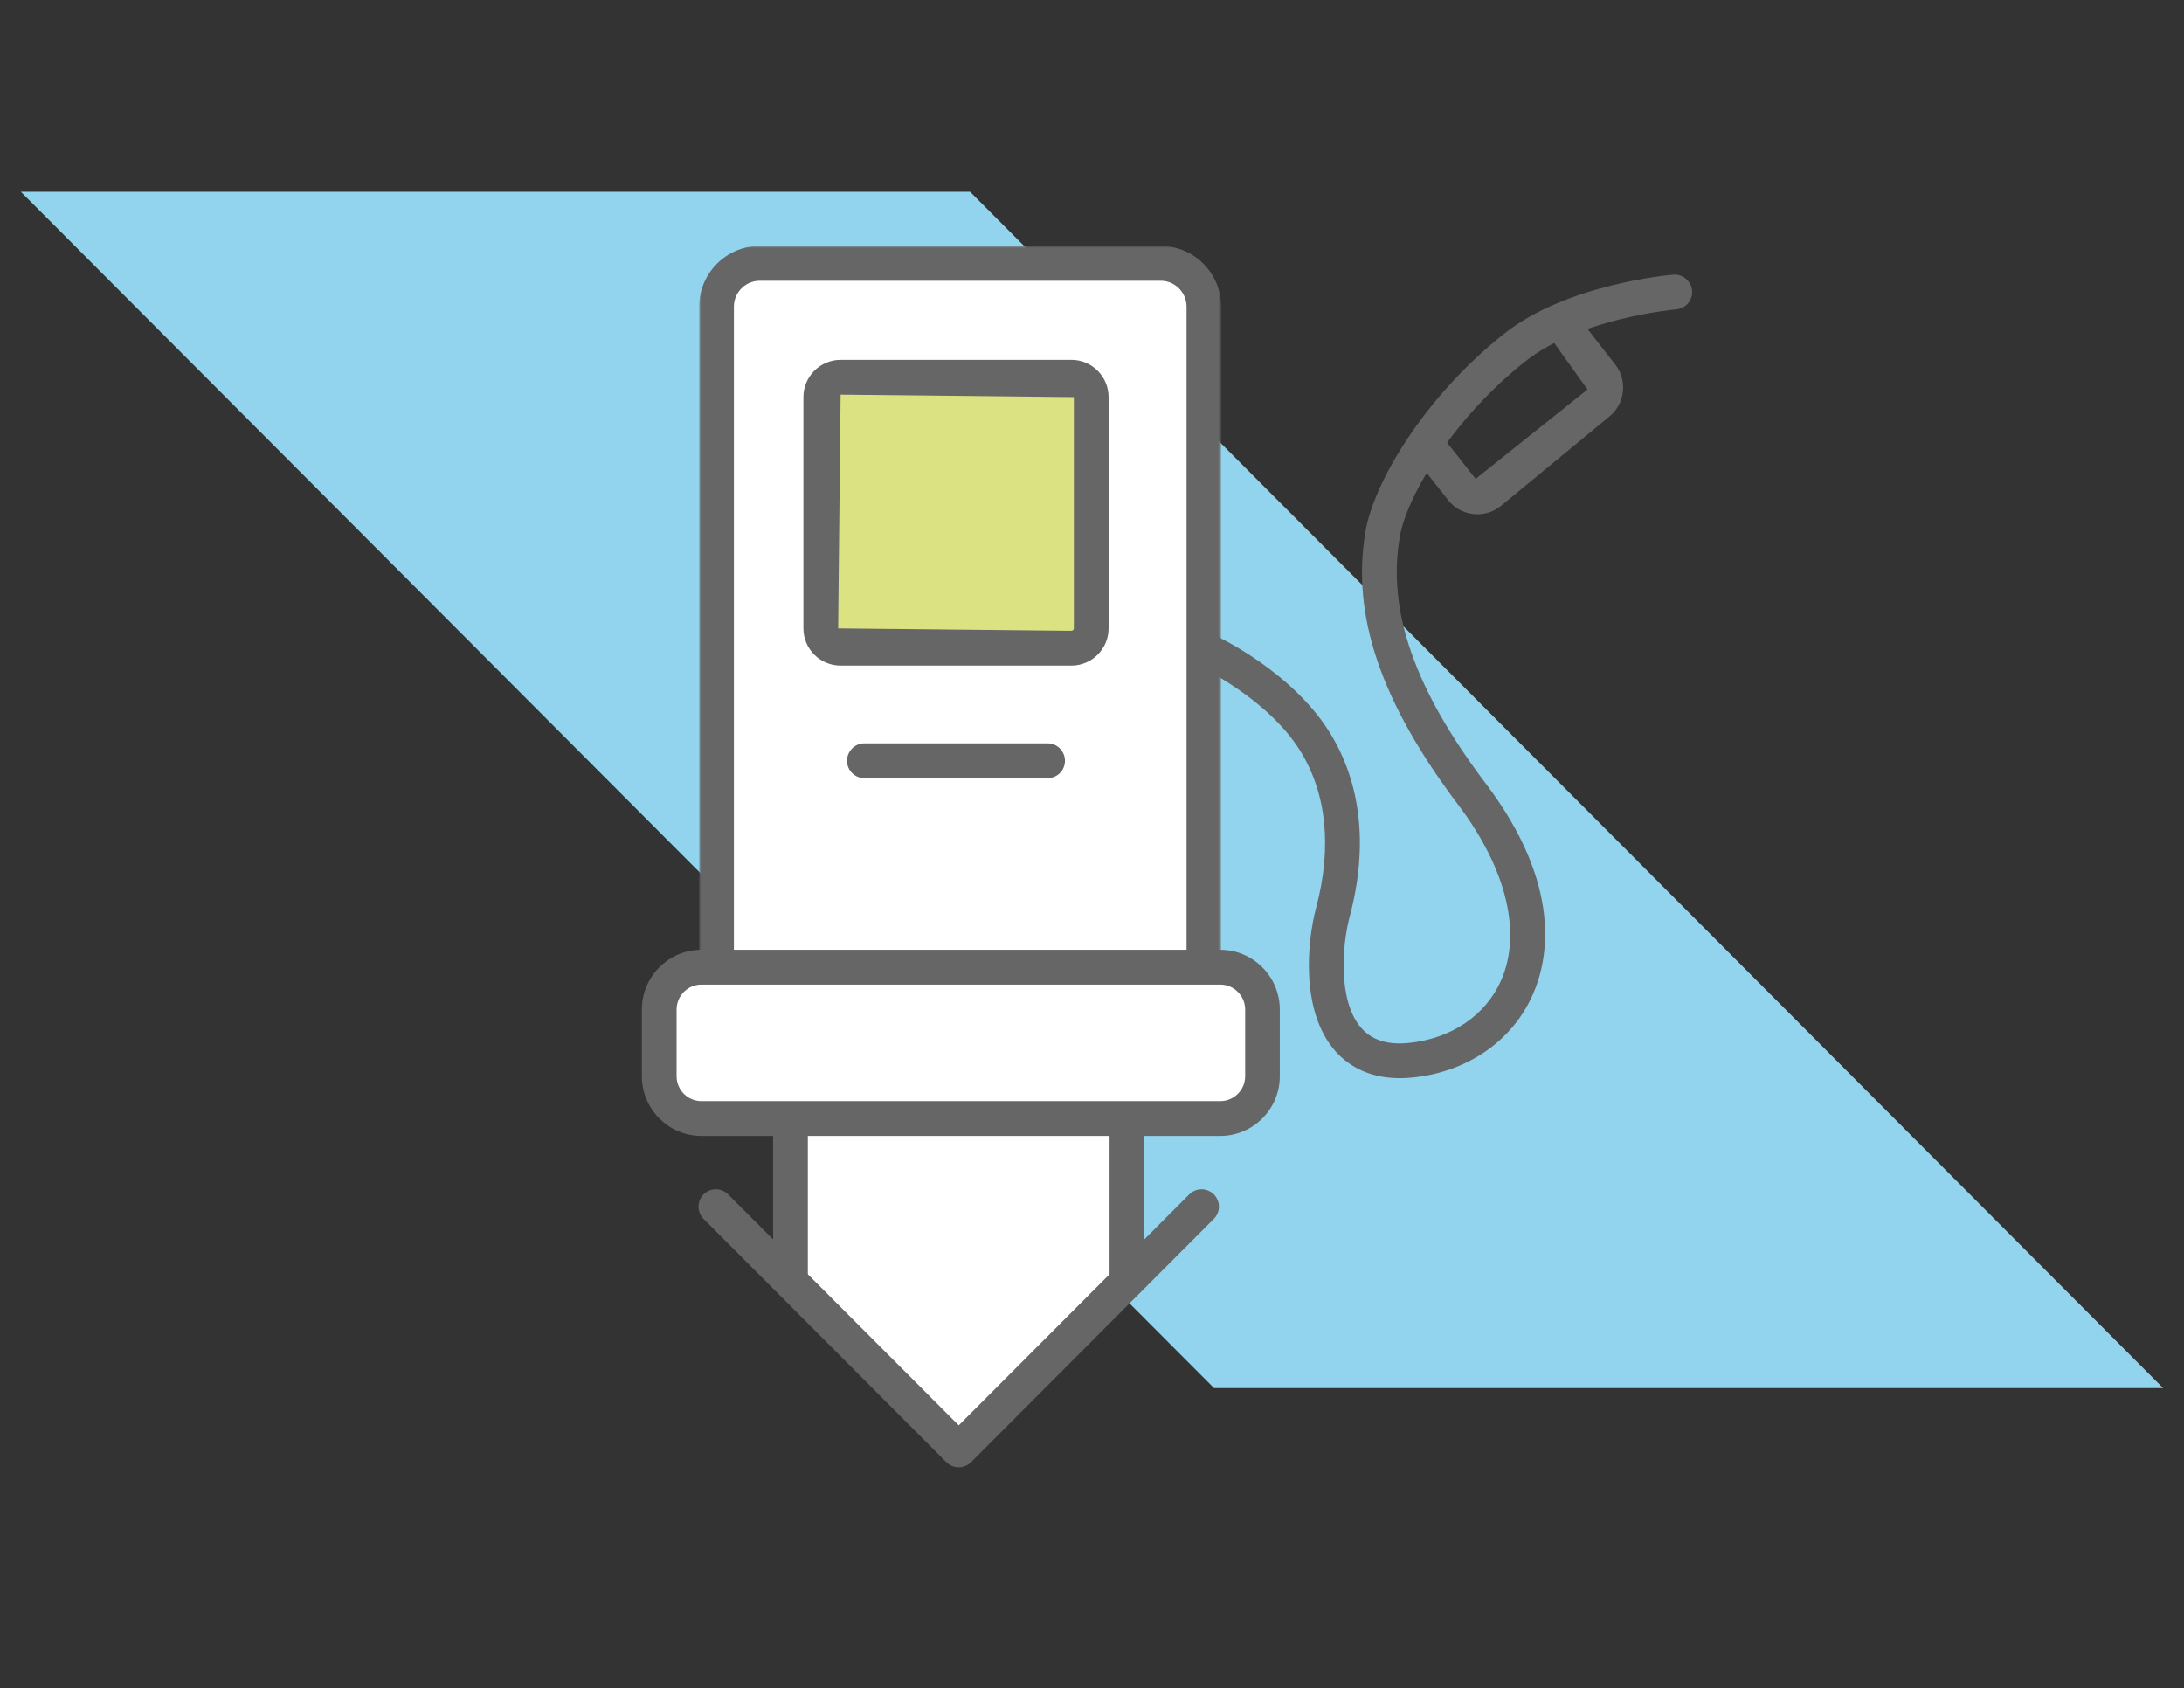
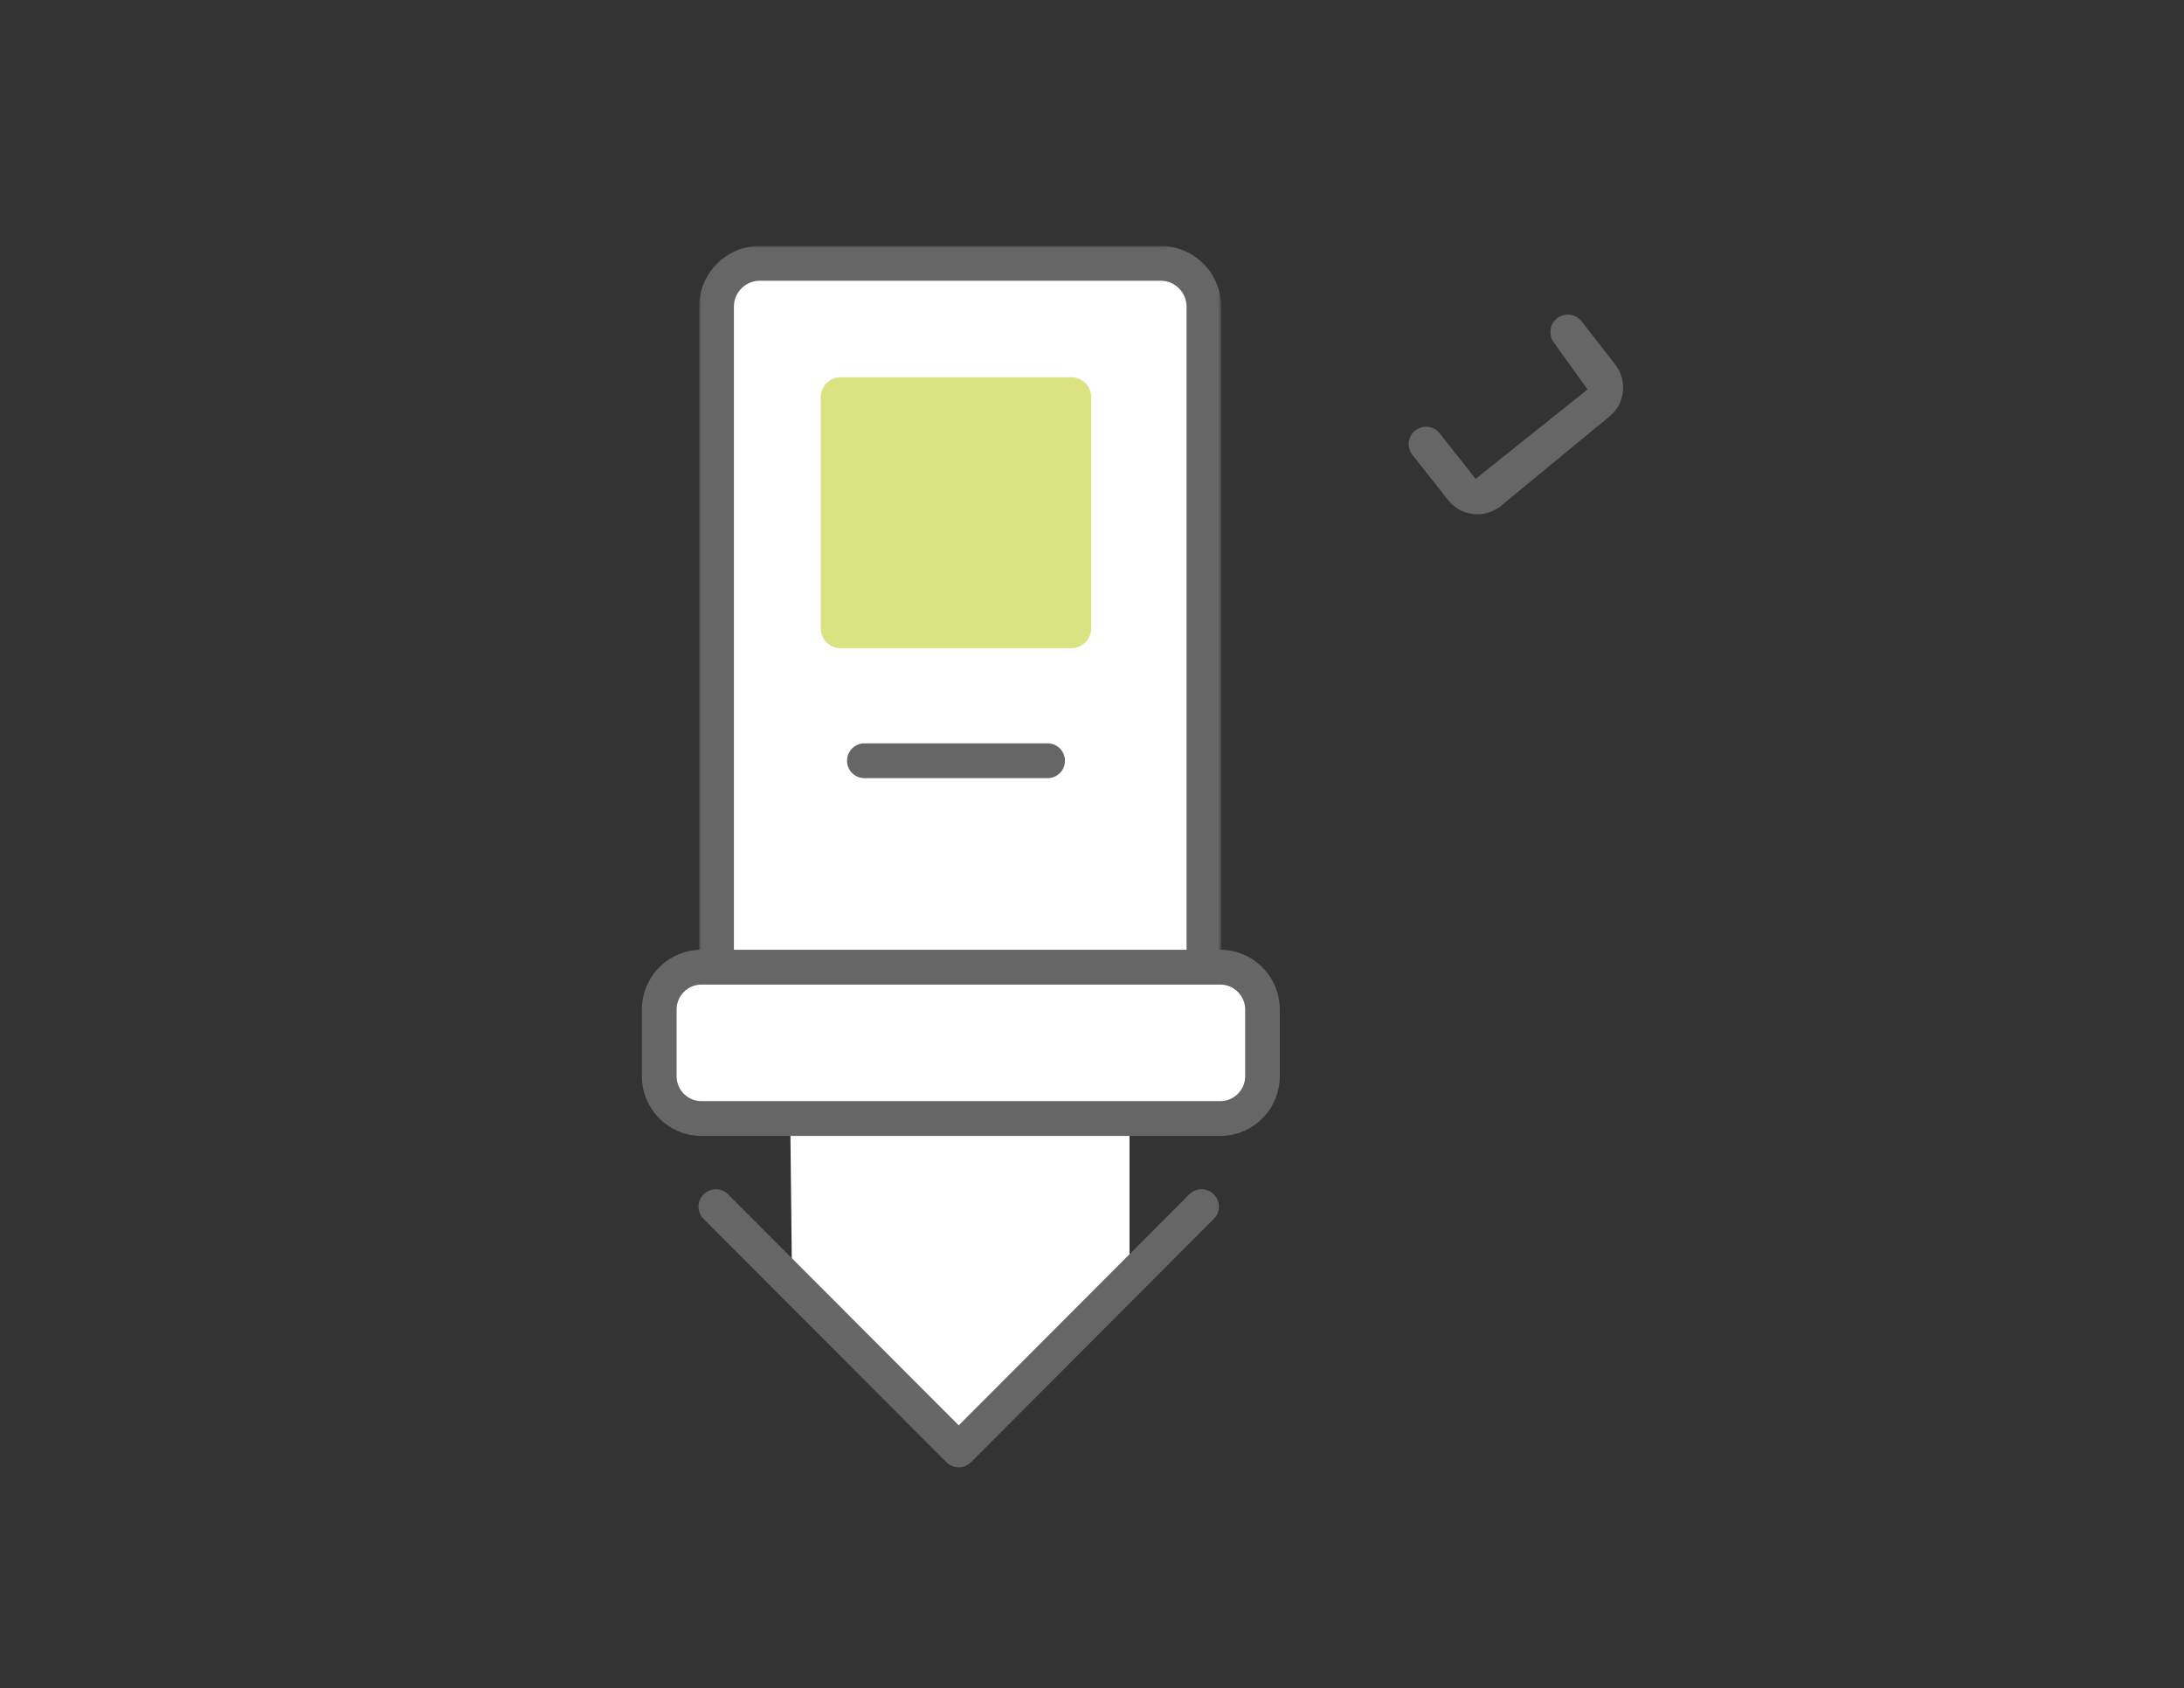
<svg xmlns="http://www.w3.org/2000/svg" xmlns:xlink="http://www.w3.org/1999/xlink" width="524px" height="405px" viewBox="0 0 524 405" version="1.1">
  <rect x="0" y="0" width="524" height="405" fill="#333333" stroke="none" />
  <title>Benefits Icon/Low Cost Fuel</title>
  <defs>
    <polygon id="path-1" points="0 0 125.247 0 125.247 195.363 0 195.363" />
  </defs>
  <g id="Benefits-Icon/Low-Cost-Fuel" stroke="none" stroke-width="1" fill="none" fill-rule="evenodd">
    <g id="Low-Cost-Fuel" transform="translate(5, 46)">
-       <polygon id="Fill-1" fill="#92D4EE" points="0 0 286.276 287 514 287 227.748 0" />
      <polygon id="Fill-2" fill="#FFFFFF" points="184 168 184.984 257.495 225.996 298 266 258.49 266 168" />
      <g id="Group-26" transform="translate(149, 13)">
-         <path d="M35.657,250.802 C33.348,250.802 31.49,248.941 31.49,246.628 L31.49,153.143 C31.49,150.83 33.348,148.969 35.657,148.969 C37.967,148.969 39.824,150.83 39.824,153.143 L39.824,246.628 C39.824,248.941 37.967,250.802 35.657,250.802 M116.378,250.802 C114.068,250.802 112.211,248.941 112.211,246.628 L112.211,153.143 C112.211,150.83 114.068,148.969 116.378,148.969 C118.687,148.969 120.545,150.83 120.545,153.143 L120.545,246.628 C120.545,248.941 118.687,250.802 116.378,250.802" id="Fill-3" fill="#666666" />
        <path d="M76.025,293 C74.953,293 73.906,292.594 73.072,291.783 L14.806,233.412 C13.187,231.79 13.187,229.143 14.806,227.52 C16.449,225.898 19.068,225.898 20.687,227.52 L76.025,282.934 L131.338,227.52 C132.981,225.898 135.601,225.898 137.22,227.52 C138.863,229.143 138.863,231.79 137.22,233.412 L78.977,291.783 C78.144,292.594 77.096,293 76.025,293" id="Fill-5" fill="#666666" />
        <path d="M124.462,191.188 L28.288,191.188 C22.597,191.188 17.906,186.513 17.906,180.788 L17.906,14.572 C17.906,8.847 22.597,4.172 28.288,4.172 L124.462,4.172 C130.176,4.172 134.843,8.847 134.843,14.572 L134.843,180.788 C134.843,186.513 130.176,191.188 124.462,191.188" id="Fill-7" fill="#FFFFFF" />
        <g id="Group-11" transform="translate(13.749, 0)">
          <mask id="mask-2" fill="white">
            <use xlink:href="#path-1" />
          </mask>
          <g id="Clip-10" />
          <path d="M14.549,8.347 C11.12,8.347 8.334,11.137 8.334,14.572 L8.334,180.788 C8.334,184.223 11.12,187.014 14.549,187.014 L110.723,187.014 C114.151,187.014 116.937,184.223 116.937,180.788 L116.937,14.572 C116.937,11.137 114.151,8.347 110.723,8.347 L14.549,8.347 Z M110.723,195.363 L14.549,195.363 C6.524,195.363 0,188.827 0,180.788 L0,14.572 C0,6.534 6.524,-0.002 14.549,-0.002 L110.723,-0.002 C118.723,-0.002 125.247,6.534 125.247,14.572 L125.247,180.788 C125.247,188.827 118.723,195.363 110.723,195.363 L110.723,195.363 Z" id="Fill-9" fill="#666666" mask="url(#mask-2)" />
        </g>
        <path d="M103.043,96.507 L47.682,96.507 C45.063,96.507 42.92,94.36 42.92,91.736 L42.92,36.275 C42.92,33.651 45.063,31.504 47.682,31.504 L103.043,31.504 C105.663,31.504 107.806,33.651 107.806,36.275 L107.806,91.736 C107.806,94.36 105.663,96.507 103.043,96.507" id="Fill-12" fill="#DBE281" />
-         <path d="M47.689,35.671 L47.094,91.752 L103.051,92.325 C103.36,92.325 103.646,92.063 103.646,91.752 L103.646,36.268 L47.689,35.671 Z M103.051,100.674 L47.689,100.674 C42.76,100.674 38.76,96.666 38.76,91.752 L38.76,36.268 C38.76,31.33 42.76,27.322 47.689,27.322 L103.051,27.322 C107.98,27.322 111.98,31.33 111.98,36.268 L111.98,91.752 C111.98,96.666 107.98,100.674 103.051,100.674 L103.051,100.674 Z" id="Fill-14" fill="#666666" />
        <path d="M97.348,127.674 L53.392,127.674 C51.082,127.674 49.225,125.814 49.225,123.5 C49.225,121.21 51.082,119.325 53.392,119.325 L97.348,119.325 C99.657,119.325 101.515,121.21 101.515,123.5 C101.515,125.814 99.657,127.674 97.348,127.674" id="Fill-16" fill="#666666" />
-         <path d="M181.861,199.656 C173.694,199.656 168.836,196.055 166.122,192.858 C158.05,183.316 159.598,166.881 161.788,158.699 C165.622,144.291 164.288,131.267 157.931,121.081 C150.073,108.486 133.953,100.972 133.786,100.9 C131.715,99.946 130.786,97.465 131.738,95.366 C132.691,93.267 135.143,92.313 137.263,93.315 C138.001,93.649 155.788,101.902 165.003,116.668 C172.599,128.858 174.289,144.124 169.837,160.846 C167.932,168.026 167.051,181.05 172.48,187.467 C175.027,190.473 178.79,191.713 183.909,191.212 C194.148,190.21 202.458,184.605 206.173,176.16 C211.173,164.734 207.435,149.396 195.886,134.105 C177.266,109.416 170.17,88.568 173.623,68.459 C175.646,56.58 188.005,35.922 206.935,21.013 C222.055,9.11 246.461,6.963 247.485,6.891 C249.652,6.677 251.795,8.394 251.986,10.708 C252.176,12.998 250.462,15.026 248.176,15.217 C247.938,15.24 225.222,17.244 212.078,27.597 C195.434,40.693 183.623,59.37 181.837,69.842 C178.813,87.542 185.385,106.363 202.553,129.072 C220.912,153.427 217.483,171.127 213.792,179.524 C208.863,190.759 197.981,198.249 184.719,199.513 C183.719,199.609 182.766,199.656 181.861,199.656" id="Fill-18" fill="#666666" />
        <path d="M200.475,64.37 C197.903,64.37 195.331,63.273 193.569,61.126 L184.878,50.129 C183.449,48.316 183.759,45.693 185.569,44.261 C187.355,42.854 189.974,43.14 191.426,44.953 L200.046,55.878 L226.881,34.433 L218.857,23.222 C217.452,21.385 217.785,18.761 219.595,17.354 C221.428,15.923 224.048,16.257 225.453,18.069 L233.477,28.374 C234.906,30.116 235.62,32.454 235.382,34.839 C235.168,37.224 234.025,39.371 232.191,40.874 L206.142,62.343 C204.475,63.702 202.475,64.37 200.475,64.37" id="Fill-20" fill="#666666" />
        <path d="M138.772,209.336 L14.287,209.336 C8.691,209.336 4.167,204.804 4.167,199.175 L4.167,183.192 C4.167,177.563 8.691,173.031 14.287,173.031 L138.772,173.031 C144.368,173.031 148.892,177.563 148.892,183.192 L148.892,199.175 C148.892,204.804 144.368,209.336 138.772,209.336" id="Fill-22" fill="#FFFFFF" />
        <path d="M14.287,177.2 C11.001,177.2 8.334,179.896 8.334,183.188 L8.334,199.17 C8.334,202.486 11.001,205.157 14.287,205.157 L138.772,205.157 C142.058,205.157 144.749,202.486 144.749,199.17 L144.749,183.188 C144.749,179.896 142.058,177.2 138.772,177.2 L14.287,177.2 Z M138.772,213.506 L14.287,213.506 C6.405,213.506 0,207.066 0,199.17 L0,183.188 C0,175.292 6.405,168.851 14.287,168.851 L138.772,168.851 C146.654,168.851 153.059,175.292 153.059,183.188 L153.059,199.17 C153.059,207.066 146.654,213.506 138.772,213.506 L138.772,213.506 Z" id="Fill-24" fill="#666666" />
      </g>
    </g>
  </g>
</svg>